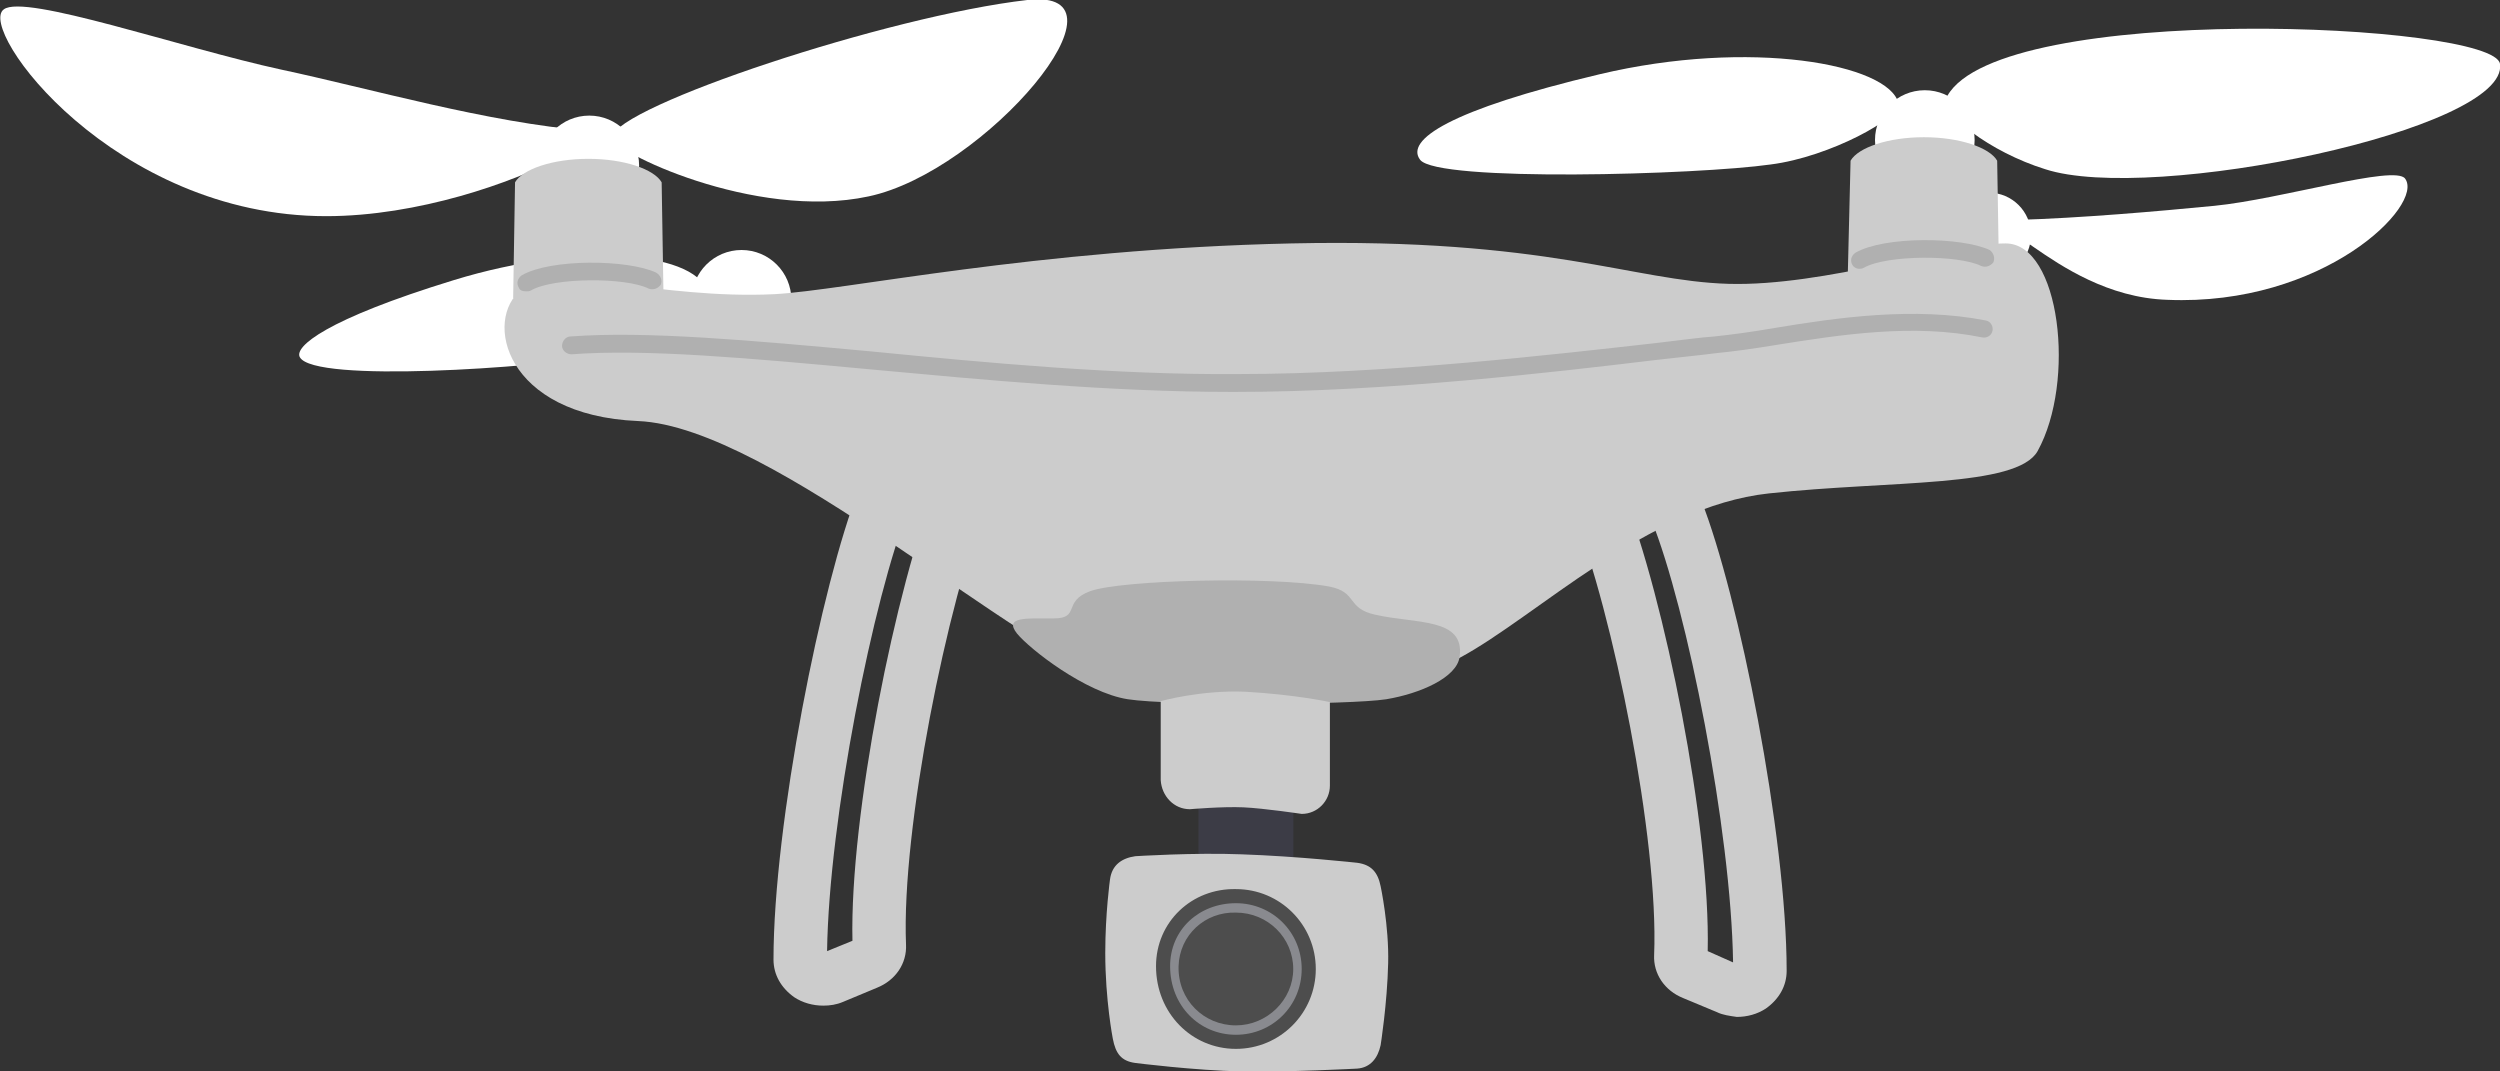
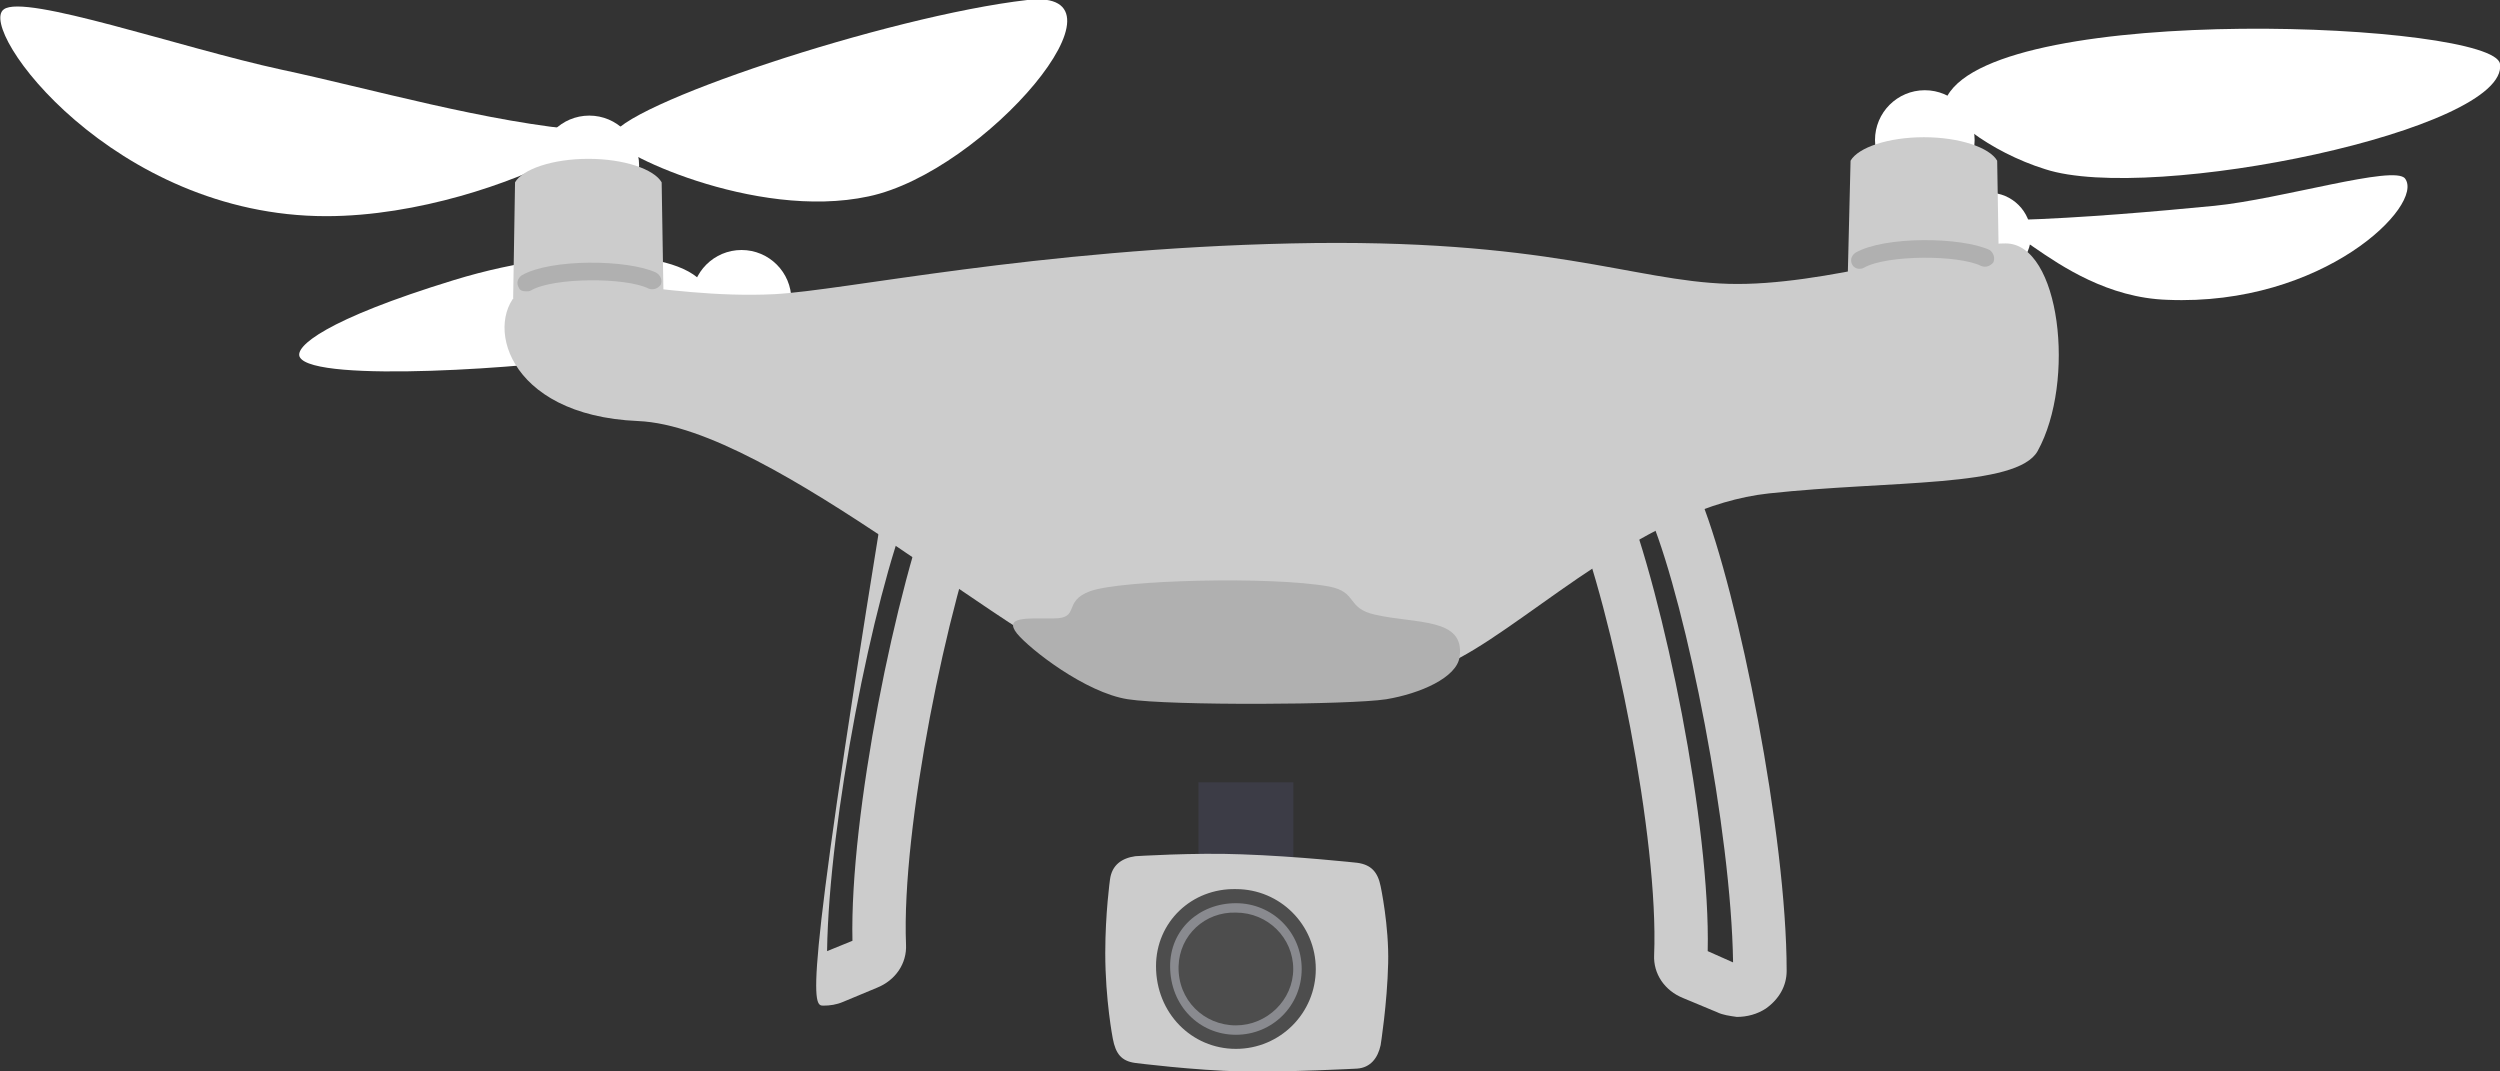
<svg xmlns="http://www.w3.org/2000/svg" version="1.1" id="レイヤー_1" x="0px" y="0px" viewBox="0 0 266 114" style="enable-background:new 0 0 266 114;" xml:space="preserve">
  <rect x="0" y="0" width="266" height="114" fill="#333333" stroke="none" />
  <style type="text/css">
	.st0{fill:#FFFFFF;}
	.st1{fill:#CCCCCC;}
	.st2{fill:#B0B0B0;}
	.st3{fill:#3C3C46;}
	.st4{fill:#4D4D4D;}
	.st5{fill:#898A8F;}
</style>
  <g>
    <circle class="st0" cx="211.6" cy="25" r="4.5" />
    <path class="st0" d="M75.4,31.4c-0.9-4.6-13.4-5.8-27.1-1.6S31.3,36.9,31.9,38c1.5,2.8,25.2,1.1,31.8-0.1   C69.1,37,75.7,33,75.4,31.4z" />
    <circle class="st0" cx="78.9" cy="31.9" r="5.3" />
    <path class="st0" d="M214.6,23.4c6.8-0.2,14.8-0.9,21-1.5c7.1-0.7,19.2-4.4,20.3-2.9c2.1,2.8-8.7,13.6-25.3,12.9   c-6.3-0.2-11.3-3.6-14.2-5.6C213.6,24.5,214.6,23.4,214.6,23.4z" />
    <circle class="st0" cx="62.7" cy="17.6" r="5.3" />
    <path class="st1" d="M216.8,48c4.1-7.4,2.4-22.1-3.4-22.1s-19.3,4.6-29.5,4.3c-10.2-0.3-19.2-4.9-46.5-4.3s-47.5,5-55,5.4   c-12.1,0.6-23.4-3.3-26.9-0.5c-4.1,3.2-1.8,13.4,12.4,14c14.3,0.6,40.9,25,50.8,27.5c9.6,2.4,28.5,2.1,36.6-2.3   c8.2-4.4,20-16.1,32.9-17.5C201.1,51.1,214.6,51.9,216.8,48z" />
    <g>
-       <path class="st2" d="M131,41.7c0.2,0,0.4,0,0.5,0c16,0,33.9-2.1,44.7-3.4c2.6-0.3,4.7-0.5,6.2-0.7c2-0.2,4.2-0.5,6.6-0.9    c6.9-1.1,14.6-2.3,21.9-0.8c0.5,0.1,1-0.2,1.1-0.7c0.1-0.5-0.2-1-0.7-1.1c-7.6-1.5-15.9-0.3-22.5,0.8c-2.3,0.4-4.5,0.7-6.4,0.9    c-1.5,0.1-3.6,0.4-6.2,0.7c-10.7,1.2-28.6,3.3-44.5,3.3c-12.9,0.1-26.7-1.2-38.9-2.4c-13-1.2-24.1-2.2-32.1-1.6    c-0.5,0-0.9,0.5-0.9,1c0,0.5,0.5,0.9,1,0.9c7.8-0.6,18.9,0.4,31.8,1.6C104.5,40.4,118.1,41.7,131,41.7z" />
-     </g>
+       </g>
    <circle class="st0" cx="204.8" cy="14.9" r="5.3" />
    <g>
      <path class="st1" d="M196.9,17.1c0.8-1.4,4-2.5,7.8-2.5c3.8,0,7,1.1,7.8,2.5l0.2,12.3h-16.1L196.9,17.1z" />
    </g>
    <path class="st2" d="M155.3,69.9c0.6-4.2-4.6-3.5-9-4.5c-3.1-0.7-1.8-2.4-4.9-3c-6.1-1.1-22.1-0.7-25.4,0.5c-3,1.1-1,2.9-3.9,2.9   c-2.9,0-5.3-0.2-3.9,1.6c1.4,1.7,7.3,6.3,11.8,7s23.7,0.6,27.5,0C151.1,73.8,155,72.1,155.3,69.9z" />
    <path class="st0" d="M62.5,13.9c-10.4-0.8-23.2-4.5-32.6-6.5C19.3,5.1,2.6-0.7,0.4,1C-2.5,3.1,12.1,23,34.7,23   c9.8,0,19.9-3.6,24.8-6.2C63.6,14.5,62.5,13.9,62.5,13.9z" />
    <path class="st0" d="M65.1,14.6c0.5-3.3,29.4-12.9,44.2-14.6c12.2-1.4-4.5,18.3-16.9,20.9C80.3,23.5,64.9,16,65.1,14.6z" />
    <path class="st0" d="M207.2,10.2c5.7-10.1,58.2-7.8,58.8-3.4c1,7-37.1,14.9-48.4,11.2C211.8,16.2,206.2,12,207.2,10.2z" />
-     <path class="st0" d="M202,11c-1-4.2-15.8-6.9-31.8-3.1s-20.7,7-19.1,9.1c1.8,2.4,29.6,1.6,37.3,0.5C194.7,16.7,202.3,12.5,202,11z" />
    <path class="st1" d="M54.8,19.4c0.8-1.4,4-2.5,7.8-2.5c3.8,0,7,1.1,7.8,2.5l0.2,12.3H54.6L54.8,19.4z" />
    <g>
      <path class="st1" d="M182.7,107.7l-3.6-1.5c-2-0.8-3.2-2.6-3.1-4.6c0.5-12.3-4.4-36.5-8.6-47c-0.6-1.5,0.1-3.1,1.6-3.7    c1.5-0.6,3.1,0.1,3.7,1.6c4.4,11.1,9.3,35.4,9,48.7l2.7,1.2c-0.2-14-4.9-37.7-8.7-47.1c-0.6-1.5,0.1-3.1,1.6-3.7    c1.5-0.6,3.1,0.1,3.7,1.6c4,10.1,9.1,35.7,9.1,50.1c0,1.6-0.8,3-2.2,4c-0.9,0.6-2,0.9-3.1,0.9C184.1,108.1,183.3,108,182.7,107.7z     M181.3,101C181.3,101,181.3,101,181.3,101L181.3,101z" />
    </g>
    <g>
-       <path class="st1" d="M87.6,107c0.7,0,1.4-0.1,2.1-0.4l3.6-1.5c2-0.8,3.2-2.6,3.1-4.6c-0.5-12.3,4.4-36.5,8.6-47    c0.6-1.5-0.1-3.1-1.6-3.7c-1.5-0.6-3.1,0.1-3.7,1.6c-4.4,11-9.3,35.4-9,48.7l-2.7,1.1c0.2-14,4.9-37.6,8.7-47.1    c0.6-1.5-0.1-3.1-1.6-3.7c-1.5-0.6-3.1,0.1-3.7,1.6c-4,10.1-9.1,35.7-9.1,50.1c0,1.6,0.8,3,2.2,4C85.4,106.7,86.5,107,87.6,107z" />
+       <path class="st1" d="M87.6,107c0.7,0,1.4-0.1,2.1-0.4l3.6-1.5c2-0.8,3.2-2.6,3.1-4.6c-0.5-12.3,4.4-36.5,8.6-47    c0.6-1.5-0.1-3.1-1.6-3.7c-1.5-0.6-3.1,0.1-3.7,1.6c-4.4,11-9.3,35.4-9,48.7l-2.7,1.1c0.2-14,4.9-37.6,8.7-47.1    c0.6-1.5-0.1-3.1-1.6-3.7c-1.5-0.6-3.1,0.1-3.7,1.6c0,1.6,0.8,3,2.2,4C85.4,106.7,86.5,107,87.6,107z" />
    </g>
    <g>
      <rect x="127.6" y="83.3" transform="matrix(-1 -4.486823e-11 4.486823e-11 -1 265.216 176.637)" class="st3" width="10.1" height="10.1" />
-       <path class="st1" d="M126.6,86.1c0,0,3.5-0.3,5.7-0.2s6.2,0.7,6.2,0.7c1.7,0,3-1.4,3-3v-8.9c0,0-3.7-0.8-9-1.1c-4.7-0.2-9,1-9,1    V83C123.6,84.7,124.9,86.1,126.6,86.1z" />
      <path class="st1" d="M120.8,113.1c0,0,6.3,0.8,11.3,0.9c4.8,0.1,12.3-0.3,12.3-0.3c1.4-0.1,2.2-1.1,2.5-2.5c0,0,0.7-4.4,0.8-8.7    c0.1-4-0.8-8.2-0.8-8.2c-0.3-1.5-1-2.3-2.5-2.5c0,0-6.4-0.7-12.3-0.9c-5-0.2-11.3,0.2-11.3,0.2c-1.4,0.2-2.5,0.9-2.7,2.5    c0,0-0.5,3.6-0.5,7.8c0,5,0.8,9.1,0.8,9.1C118.7,112.1,119.3,112.9,120.8,113.1z" />
      <path class="st4" d="M123,102.8c0,5,3.8,8.8,8.5,8.8c4.7,0,8.5-3.8,8.5-8.5c0-4.7-3.8-8.5-8.5-8.5C126.8,94.5,123,98.1,123,102.8z    " />
      <path class="st5" d="M124.5,102.8c0,4.2,3.1,7.3,7,7.3c3.9,0,7-3.1,7-7c0-3.9-3.1-7-7-7C127.6,96.1,124.5,98.9,124.5,102.8z" />
      <path class="st4" d="M125.4,102.8c-0.1,3.6,2.7,6.3,6.1,6.3c3.3,0,6.1-2.7,6.1-6c0-3.3-2.7-6-6.1-6    C128.2,97,125.5,99.5,125.4,102.8z" />
    </g>
    <g>
      <path class="st2" d="M56,31c0.2,0,0.3,0,0.5-0.1c2.4-1.4,10.1-1.4,12.5-0.2c0.5,0.2,1,0,1.3-0.4c0.2-0.5,0-1-0.5-1.3    c-3-1.4-11.2-1.5-14.3,0.3c-0.4,0.3-0.6,0.8-0.3,1.3C55.3,30.9,55.6,31,56,31z" />
    </g>
    <g>
      <path class="st2" d="M197.8,28.6c0.2,0,0.3,0,0.5-0.1c2.4-1.4,10.1-1.4,12.5-0.2c0.5,0.2,1,0,1.3-0.4c0.2-0.5,0-1-0.4-1.3    c-3-1.4-11.2-1.5-14.3,0.3c-0.4,0.3-0.6,0.8-0.3,1.3C197.2,28.4,197.5,28.6,197.8,28.6z" />
    </g>
  </g>
</svg>